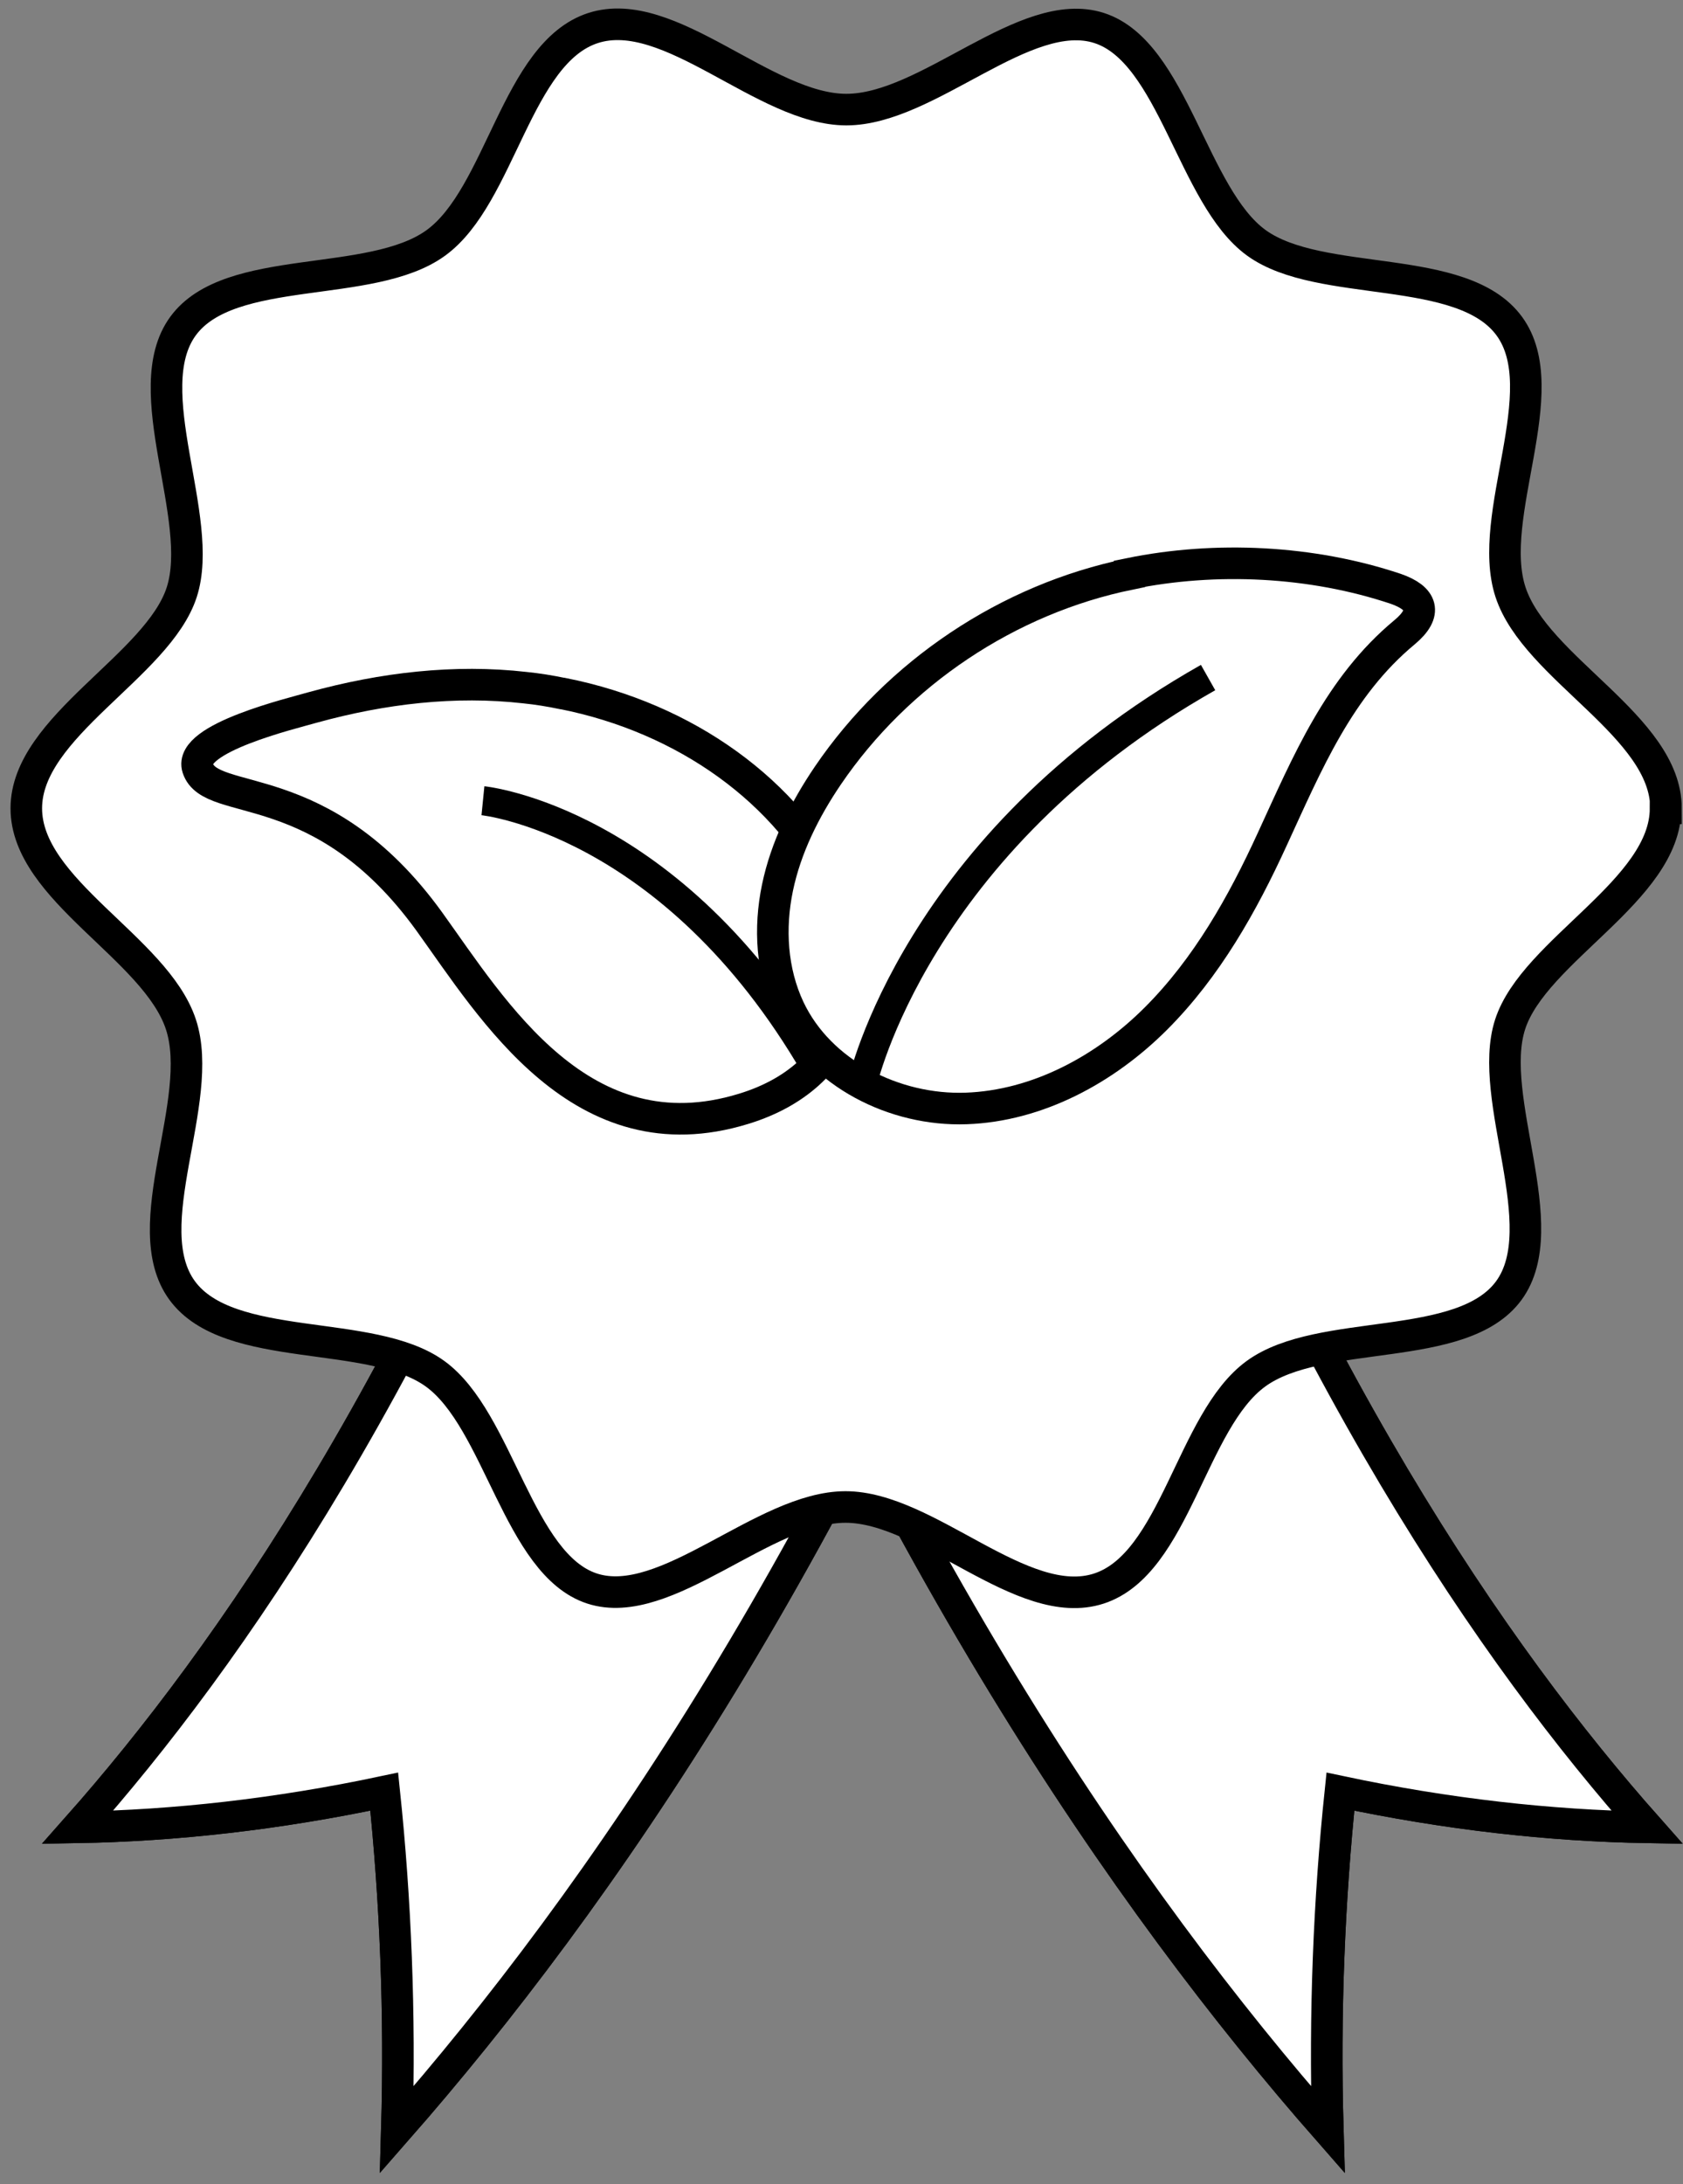
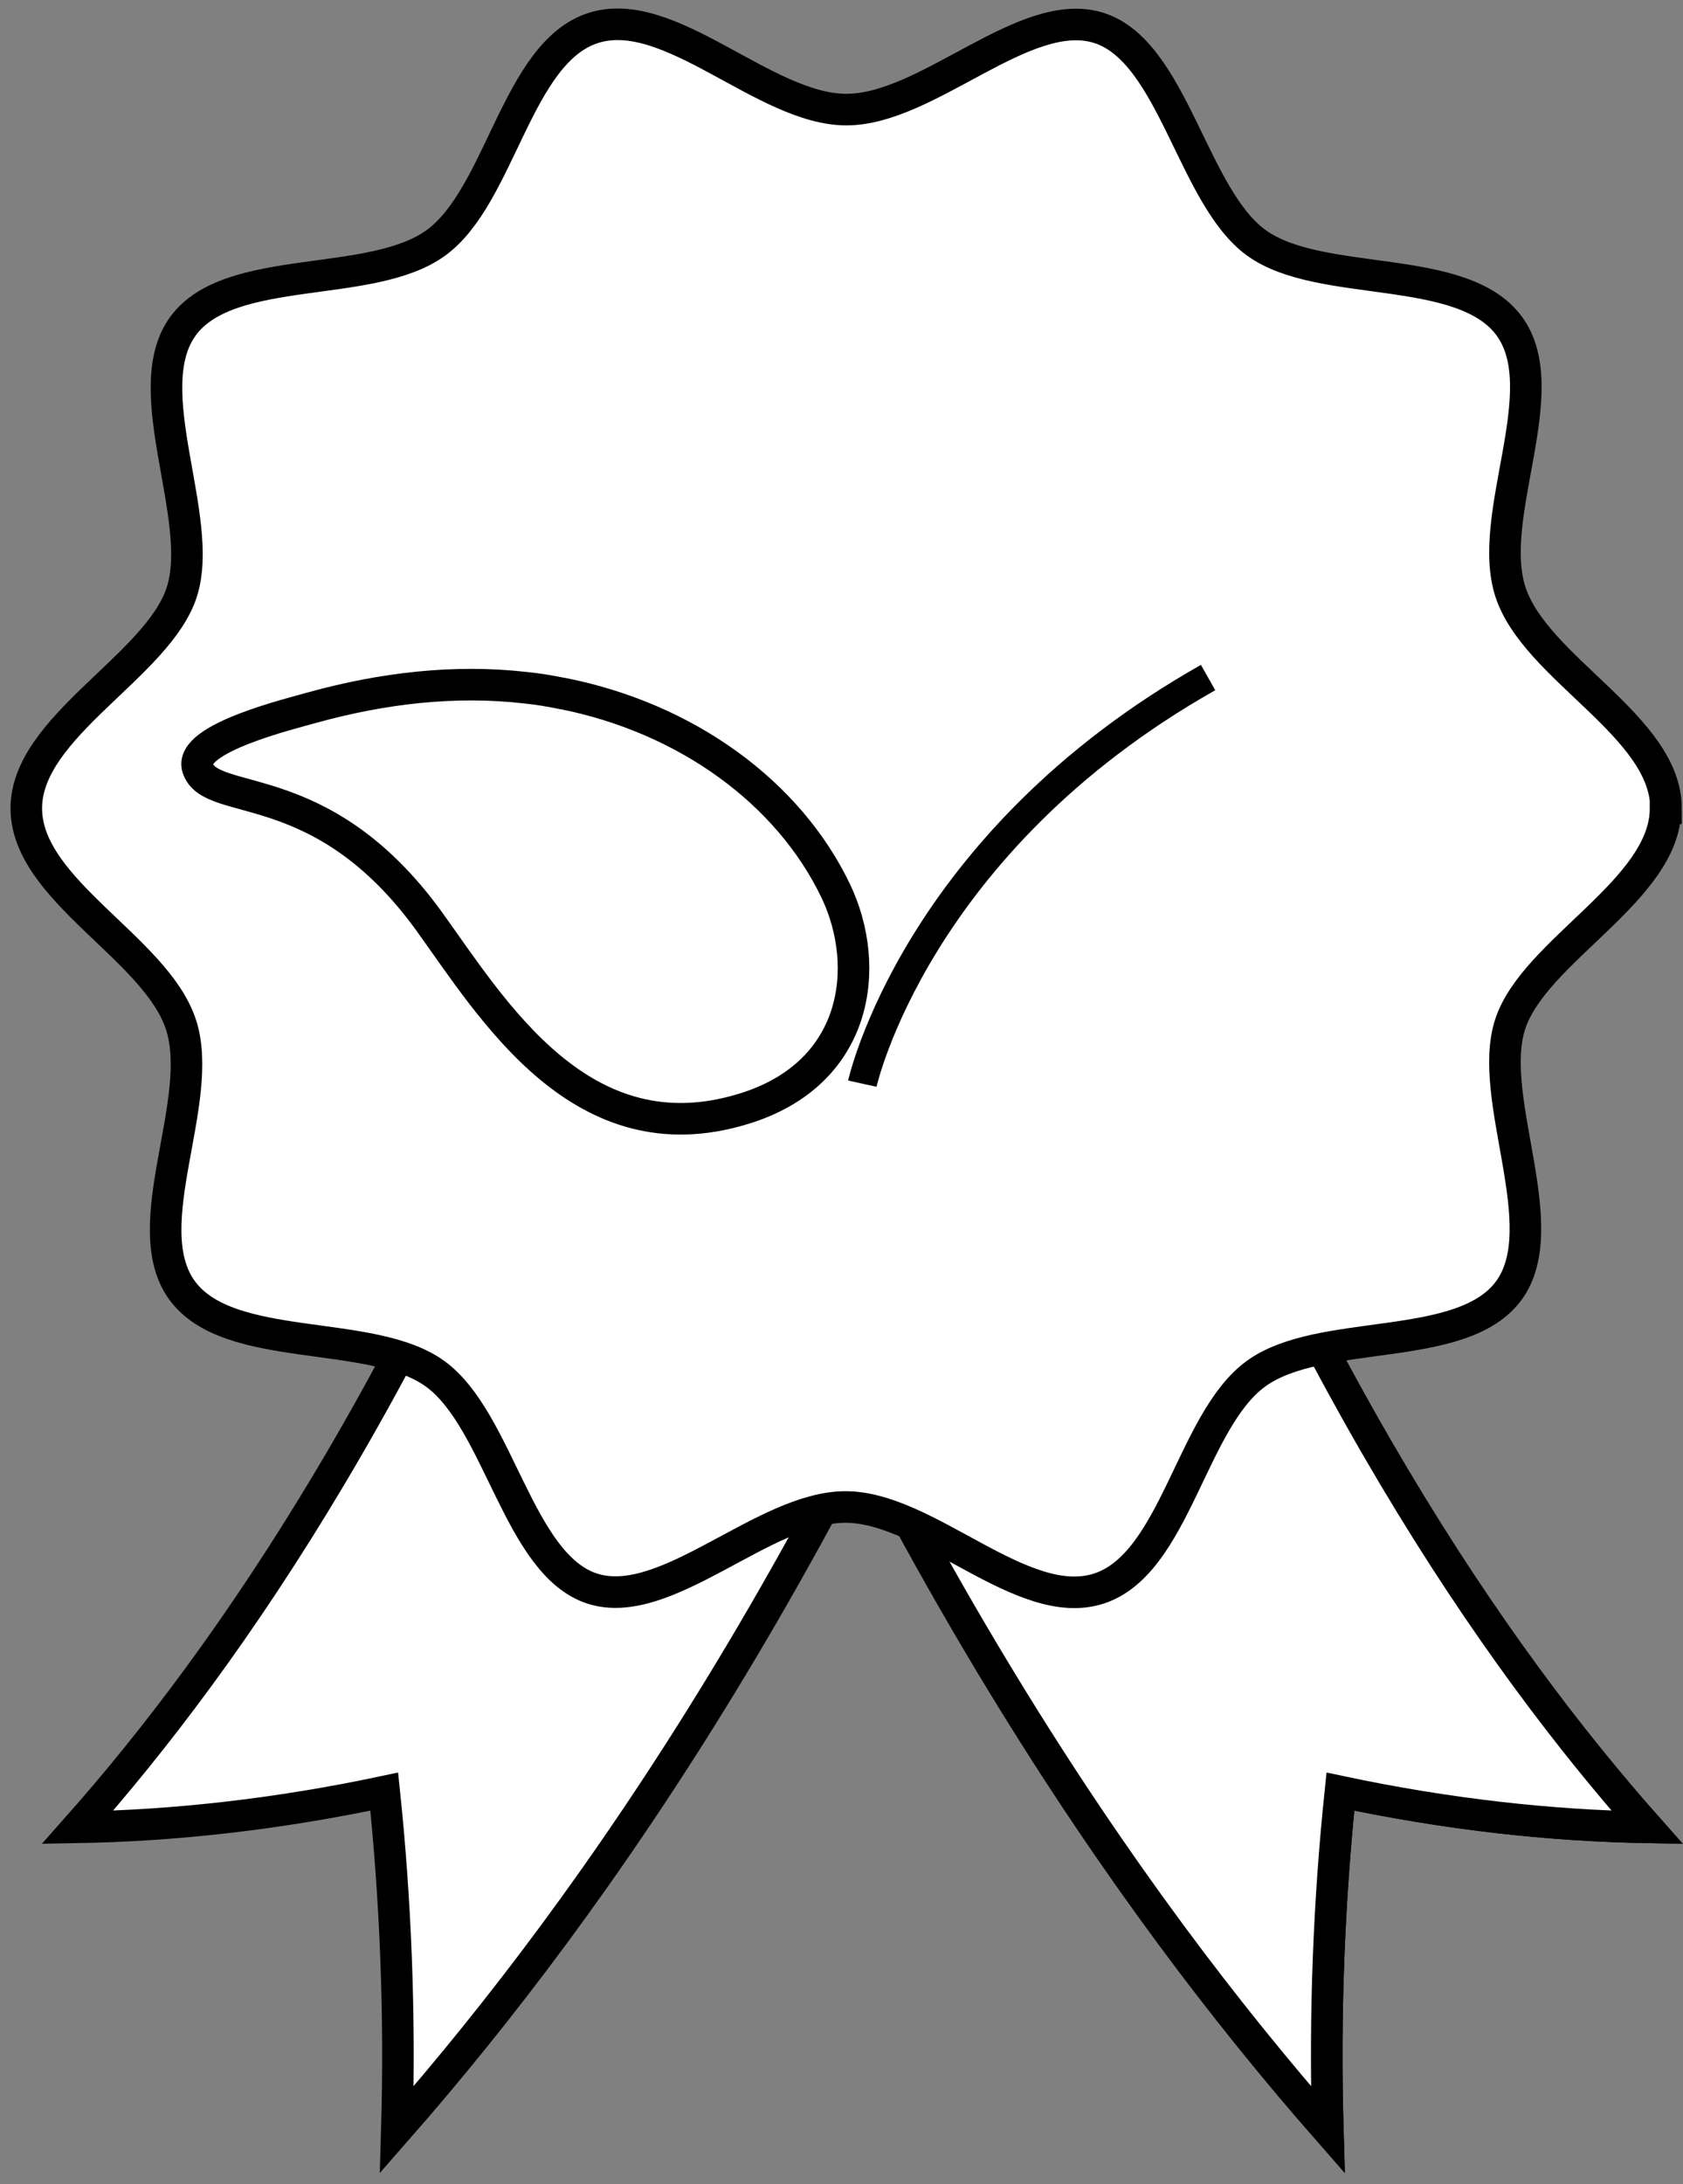
<svg xmlns="http://www.w3.org/2000/svg" width="64" height="83" viewBox="0 0 64 83" fill="none">
  <rect x="0" y="0" width="64" height="83" fill="#808080" stroke="none" />
-   <path d="M22.935 34.024C16.209 52.188 8.7 62.956 2.949 69.442C6.64 69.378 10.538 68.947 14.611 68.084C15.043 72.206 15.219 76.519 15.091 80.928C22.743 72.206 31.977 58.898 40.252 37.842C34.789 35.589 28.99 34.279 22.951 34.024H22.935Z" fill="white" stroke="black" stroke-width="1.2" stroke-miterlimit="10" />
  <path d="M22.935 34.024C16.209 52.188 8.7 62.956 2.949 69.442C6.64 69.378 10.538 68.947 14.611 68.084C15.043 72.206 15.219 76.519 15.091 80.928C22.743 72.206 31.977 58.898 40.252 37.842C34.789 35.589 28.99 34.279 22.951 34.024H22.935Z" fill="white" stroke="black" stroke-width="1.2" stroke-miterlimit="10" />
  <path d="M42.649 34.024C49.374 52.188 56.883 62.956 62.634 69.442C58.944 69.378 55.046 68.947 50.972 68.084C50.541 72.206 50.365 76.519 50.493 80.928C42.84 72.206 33.606 58.898 25.331 37.842C30.795 35.589 36.594 34.279 42.633 34.024H42.649Z" fill="white" stroke="black" stroke-width="1.2" stroke-miterlimit="10" />
  <path d="M42.649 34.024C49.374 52.188 56.883 62.956 62.634 69.442C58.944 69.378 55.046 68.947 50.972 68.084C50.541 72.206 50.365 76.519 50.493 80.928C42.84 72.206 33.606 58.898 25.331 37.842C30.795 35.589 36.594 34.279 42.633 34.024H42.649Z" fill="white" stroke="black" stroke-width="1.2" stroke-miterlimit="10" />
  <path d="M63.337 30.717C63.337 33.832 58.337 36.117 57.426 38.928C56.516 41.74 59.152 46.613 57.378 49.041C55.605 51.469 50.221 50.415 47.761 52.204C45.301 53.993 44.694 59.425 41.786 60.368C38.878 61.31 35.268 57.268 32.153 57.268C29.037 57.268 25.331 61.278 22.519 60.368C19.708 59.457 18.973 53.961 16.544 52.204C14.116 50.447 8.716 51.485 6.927 49.041C5.138 46.597 7.838 41.836 6.879 38.928C5.921 36.021 1 33.832 1 30.717C1 27.602 6 25.317 6.911 22.505C7.822 19.694 5.186 14.821 6.959 12.393C8.732 9.964 14.116 11.019 16.576 9.229C19.037 7.44 19.644 2.008 22.551 1.066C25.459 0.123 29.069 4.165 32.185 4.165C35.3 4.165 38.99 0.155 41.802 1.066C44.614 1.976 45.349 7.472 47.777 9.229C50.205 10.987 55.605 9.948 57.394 12.393C59.184 14.837 56.484 19.598 57.442 22.505C58.401 25.413 63.353 27.602 63.353 30.717H63.337Z" fill="white" stroke="black" stroke-width="1.2" stroke-miterlimit="10" />
  <path d="M21.401 26.355C26.082 27.282 29.98 30.094 31.785 33.864C33.159 36.755 32.632 40.813 28.27 42.139C22.12 44.025 18.749 38.385 16.321 35.014C12.231 29.359 8.013 30.733 7.518 29.183C7.151 28.049 11.129 27.106 11.895 26.883C14.563 26.148 17.295 25.828 19.963 26.132C20.442 26.18 20.922 26.259 21.385 26.355H21.401Z" fill="white" stroke="black" stroke-width="1.2" stroke-miterlimit="10" />
-   <path d="M42.953 21.818C38.336 22.761 34.134 25.573 31.482 29.471C30.603 30.765 29.884 32.203 29.565 33.736C29.245 35.27 29.341 36.915 30.012 38.337C31.178 40.797 34.022 42.219 36.738 42.123C39.454 42.028 42.026 40.638 43.959 38.705C45.892 36.772 47.25 34.359 48.384 31.883C49.71 29.007 50.908 26.1 53.416 24.023C54.295 23.288 54.087 22.729 53.081 22.378C49.886 21.307 46.227 21.131 42.953 21.802V21.818Z" fill="white" stroke="black" stroke-width="1.2" stroke-miterlimit="10" />
  <path d="M32.792 41.181C32.792 41.181 34.805 32.043 45.94 25.748" stroke="black" stroke-width="1.106" stroke-miterlimit="10" />
-   <path d="M18.365 30.429C18.365 30.429 25.554 31.148 31.002 40.526" stroke="black" stroke-width="1.106" stroke-miterlimit="10" />
</svg>